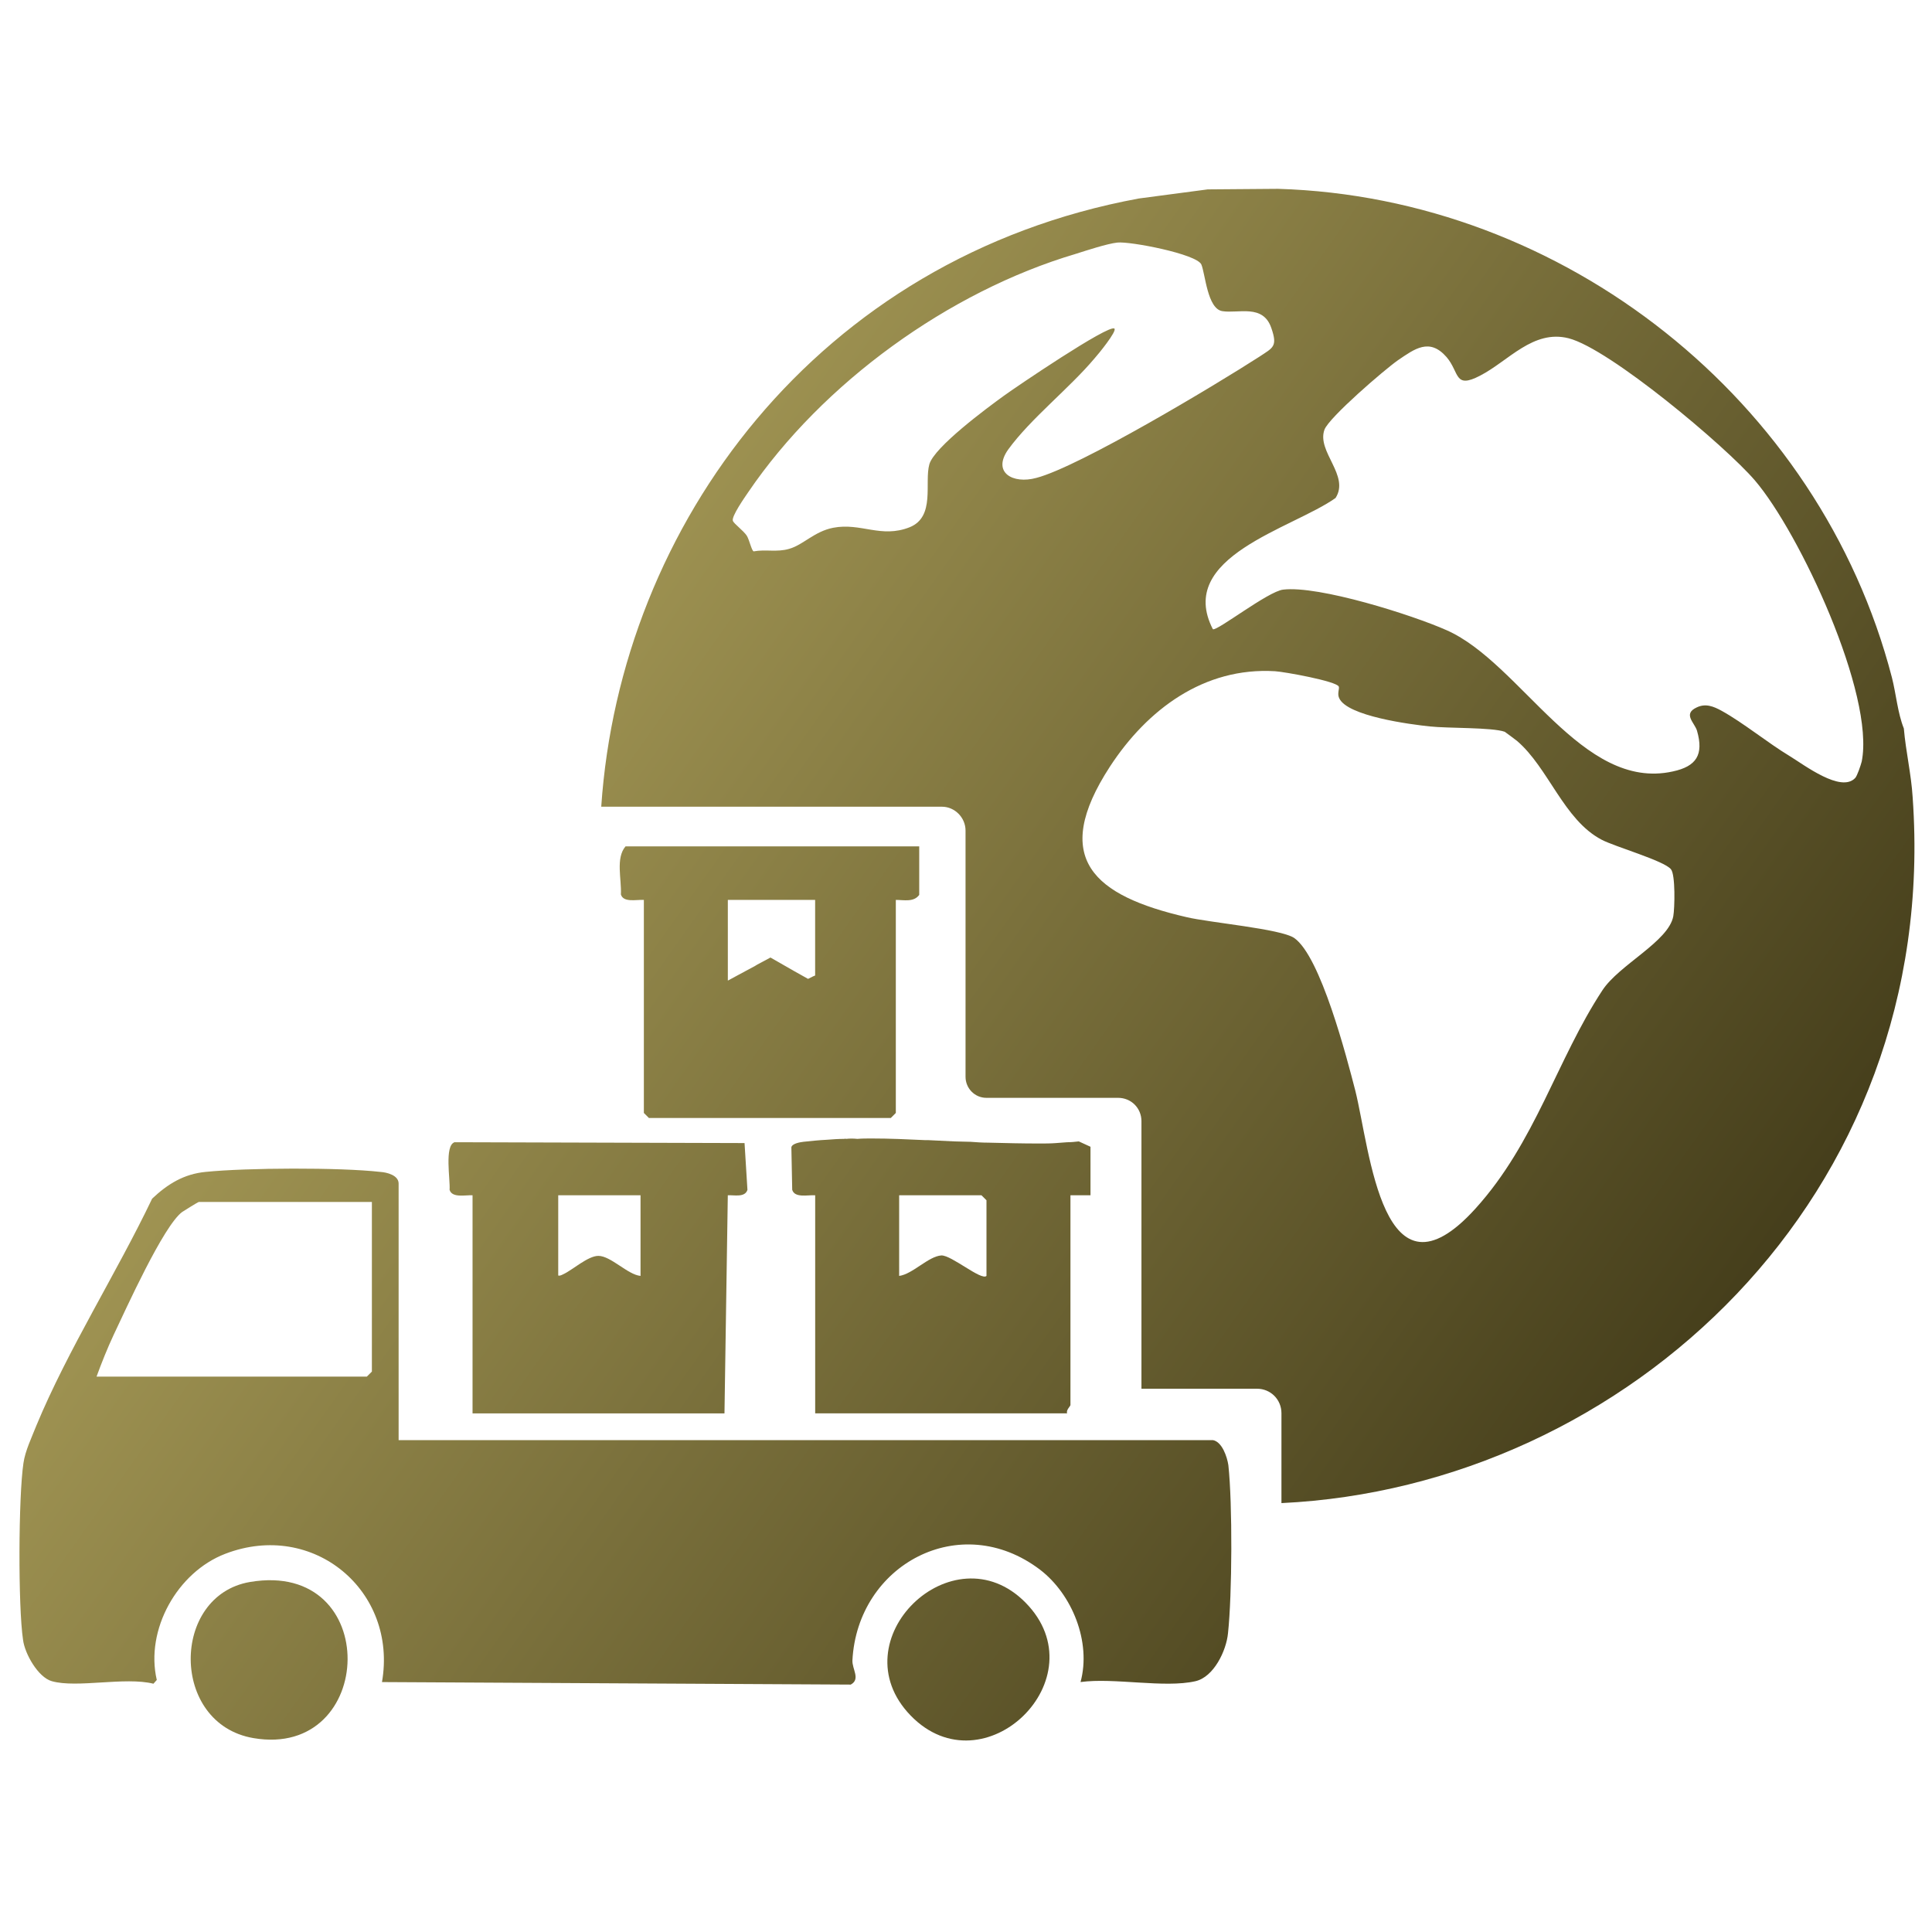
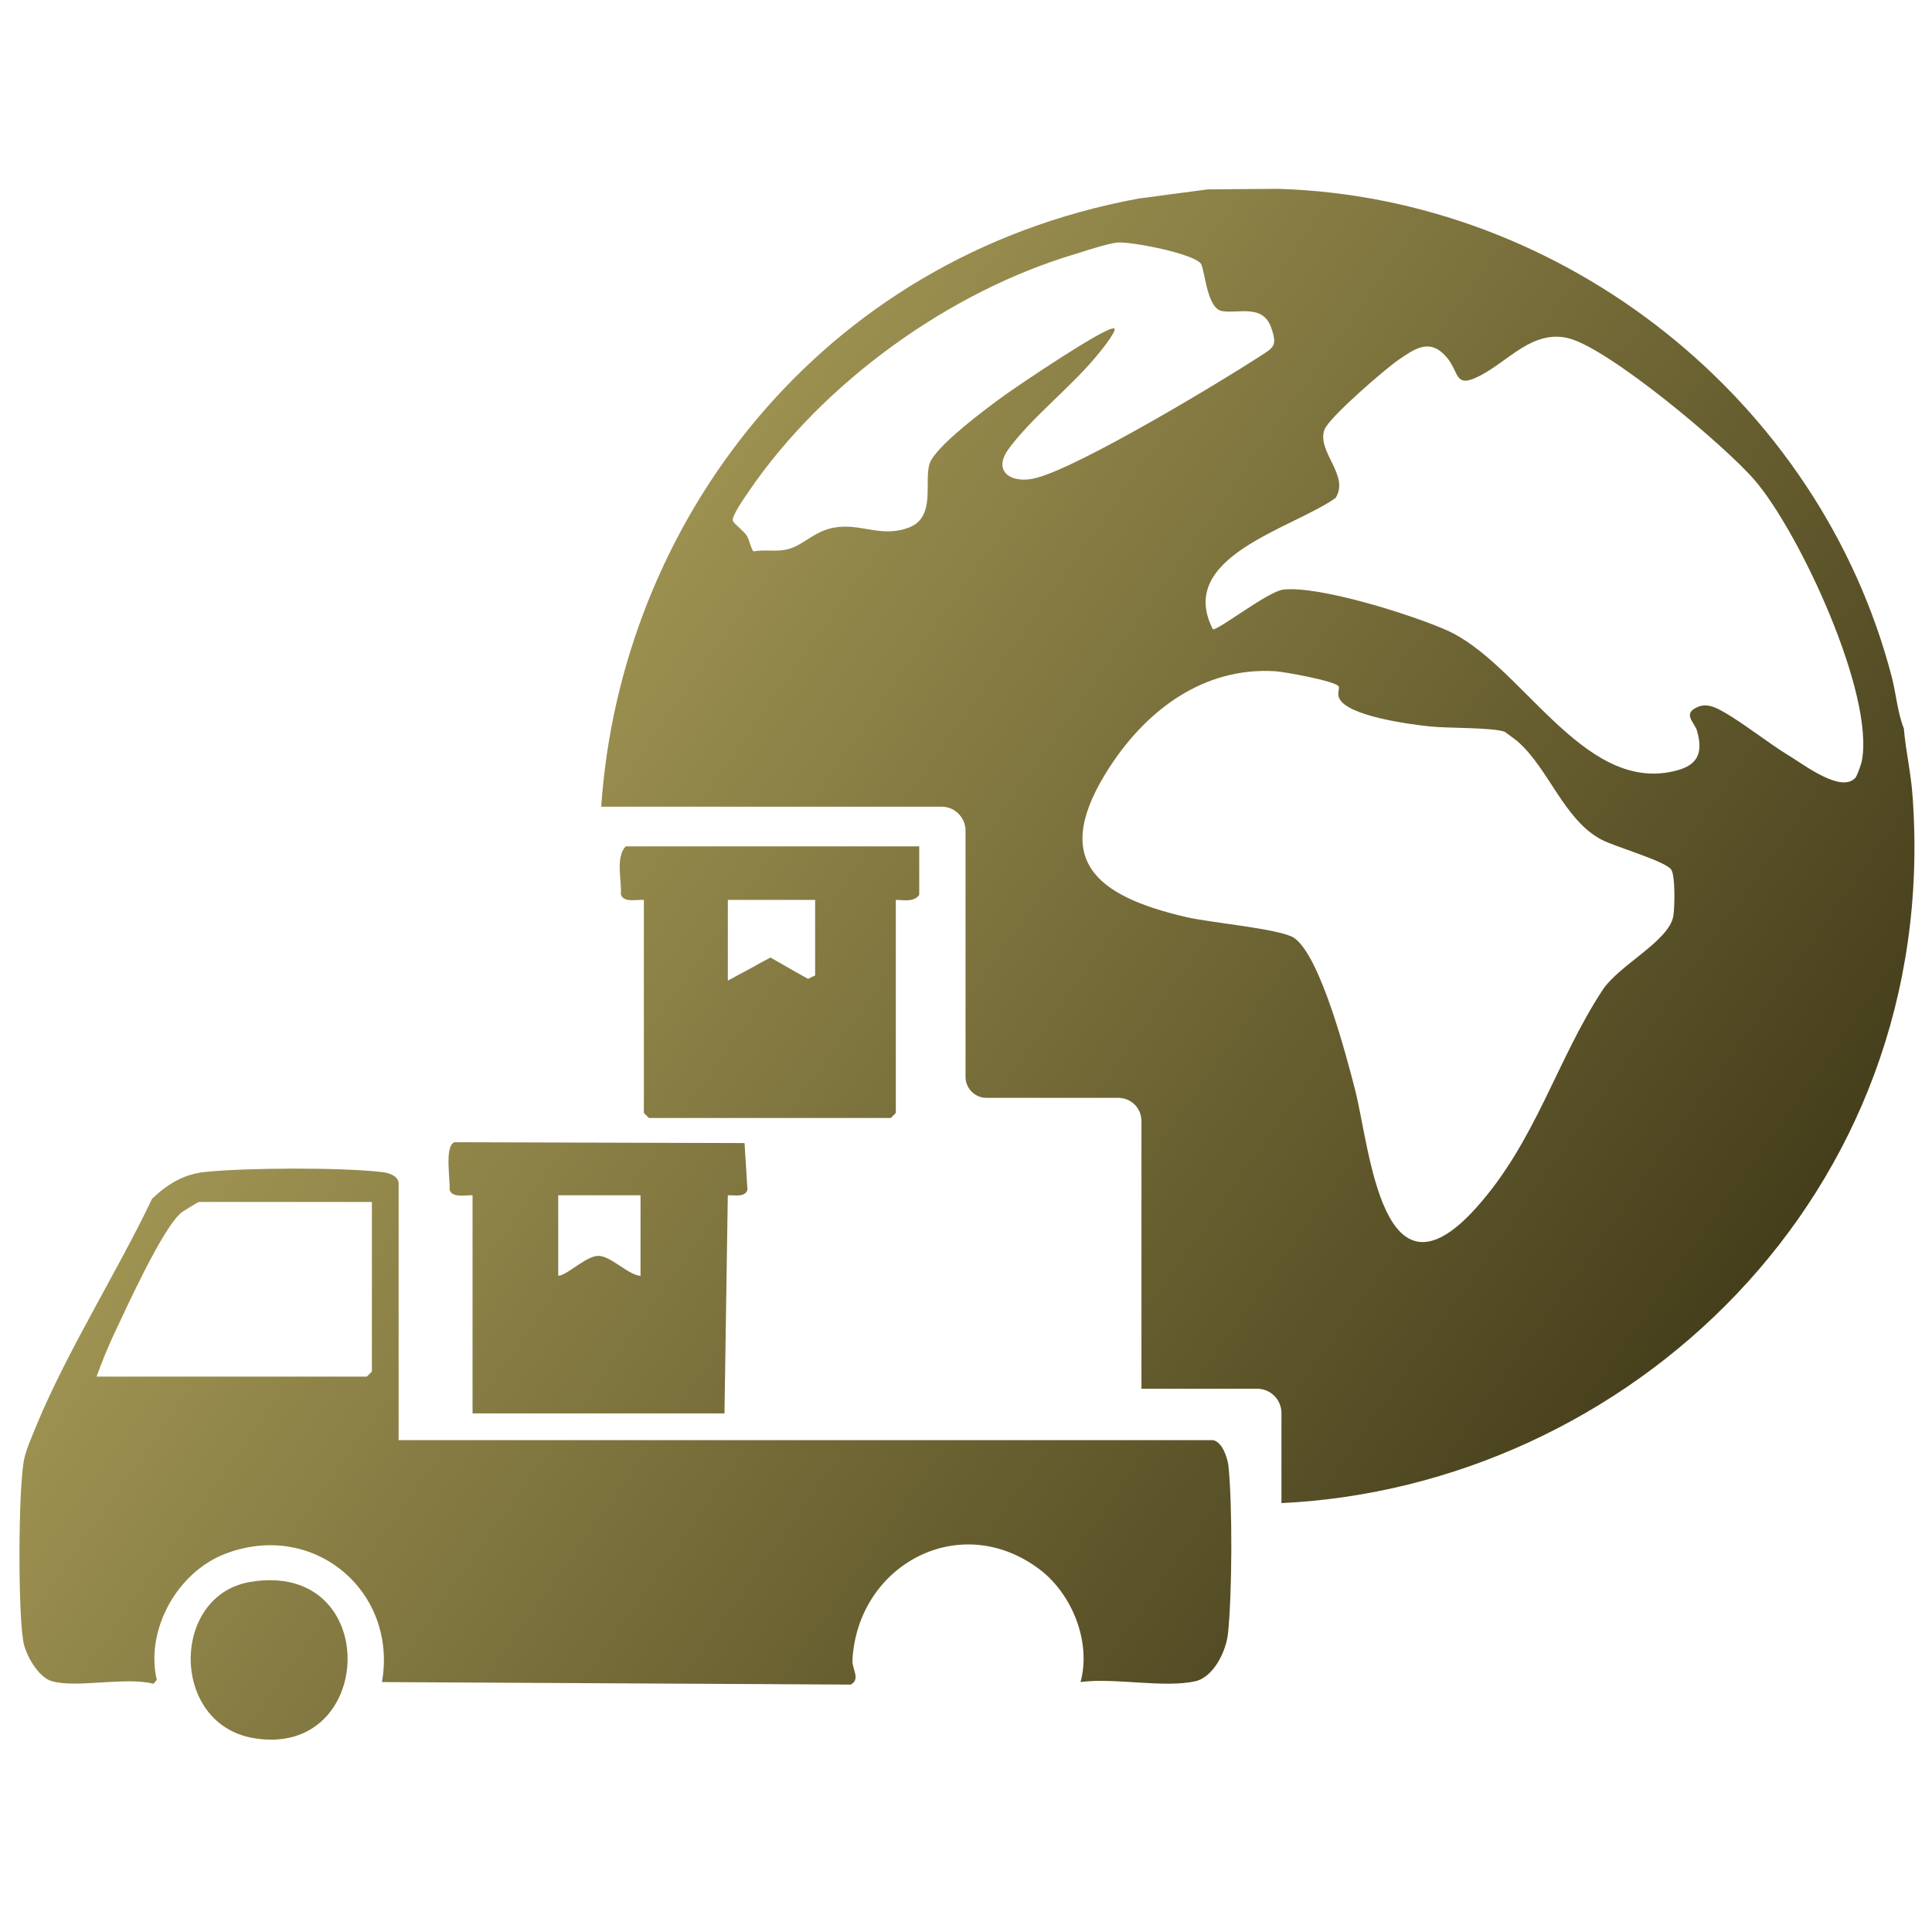
<svg xmlns="http://www.w3.org/2000/svg" version="1.1" id="Layer_1" x="0px" y="0px" viewBox="0 0 80 80" style="enable-background:new 0 0 80 80;" xml:space="preserve">
  <g>
    <linearGradient id="SVGID_1_" gradientUnits="userSpaceOnUse" x1="20.949" y1="72.434" x2="76.058" y2="33.351" gradientTransform="matrix(1 0 0 -1 0 82)">
      <stop offset="0" style="stop-color:#B1A45D" />
      <stop offset="1" style="stop-color:#453E1B" />
    </linearGradient>
    <path style="fill:url(#SVGID_1_);" d="M79.199,33.016c-0.058-0.955-0.284-1.897-0.365-2.852c-0.259-0.648-0.319-1.426-0.494-2.11   C75.359,16.564,64.763,8.173,52.92,7.819l-2.91,0.023l-2.852,0.377c-13.294,2.452-21.472,13.507-22.262,25.185h14.107   c0.53,0,0.978,0.448,0.978,0.99v10.194c0,0.484,0.39,0.871,0.861,0.871h5.456c0.542,0,0.967,0.425,0.967,0.967v11.078h4.784   c0.565,0,1.013,0.448,1.013,1.013v3.723C67.319,61.562,80.377,49.552,79.199,33.016z M41.746,18.615   c0.932-1.284,2.533-2.533,3.584-3.784c0.119-0.129,0.942-1.132,0.813-1.226c-0.248-0.175-4.09,2.429-4.574,2.783   c-0.684,0.494-2.887,2.122-3.087,2.839c-0.213,0.765,0.259,2.168-0.813,2.604c-1.19,0.471-2.016-0.2-3.171,0.023   c-0.778,0.152-1.238,0.707-1.816,0.871c-0.507,0.152-0.978,0.013-1.474,0.106c-0.083-0.023-0.177-0.471-0.284-0.648   c-0.142-0.213-0.53-0.494-0.577-0.613c-0.071-0.177,0.484-0.967,0.636-1.19c3.075-4.526,8.31-8.31,13.553-9.865   c0.448-0.142,1.307-0.425,1.732-0.471c0.519-0.058,3.277,0.471,3.477,0.907c0.165,0.39,0.248,1.839,0.871,1.933   c0.661,0.106,1.684-0.306,2.026,0.696c0.271,0.778,0.071,0.813-0.494,1.19c-1.768,1.142-7.459,4.561-9.239,5.02   C41.946,20.054,41.072,19.57,41.746,18.615z M69.287,37.942c-0.2,1.049-2.239,2.003-2.935,3.064   c-1.897,2.887-2.771,6.294-5.256,9.039c-3.855,4.255-4.361-2.416-4.974-4.878c-0.354-1.368-1.438-5.574-2.535-6.329   c-0.555-0.377-3.513-0.636-4.455-0.861c-3.83-0.884-5.658-2.416-3.171-6.235c1.545-2.368,3.9-4.126,6.836-3.948   c0.39,0.023,2.545,0.413,2.639,0.636c0.035,0.094-0.071,0.284,0.013,0.471c0.319,0.755,2.971,1.097,3.748,1.178   c0.742,0.083,2.593,0.035,3.112,0.223c0.023,0.013,0.448,0.329,0.507,0.377c1.307,1.119,1.933,3.265,3.5,4.09   c0.53,0.284,2.593,0.871,2.875,1.226C69.38,36.223,69.347,37.613,69.287,37.942z M77.09,31.532c-0.035,0.142-0.188,0.6-0.271,0.684   c-0.59,0.625-2.11-0.542-2.71-0.907c-0.919-0.555-1.92-1.378-2.816-1.874c-0.342-0.188-0.671-0.319-1.036-0.142   c-0.59,0.271-0.083,0.636,0.013,0.967c0.284,0.99-0.023,1.474-1.003,1.684c-3.771,0.836-6.281-4.478-9.358-5.845   c-1.426-0.636-5.303-1.862-6.777-1.684c-0.625,0.071-2.746,1.732-2.91,1.639c-1.545-3.006,3.288-4.161,5.08-5.433   c0.6-0.932-0.79-1.92-0.459-2.829c0.188-0.507,2.487-2.487,3.042-2.875c0.694-0.471,1.307-0.942,2.016-0.129   c0.542,0.636,0.306,1.332,1.39,0.765c1.167-0.6,2.193-1.92,3.665-1.545c1.697,0.436,6.494,4.467,7.707,5.881   C74.519,22.057,77.642,28.764,77.09,31.532z" />
    <linearGradient id="SVGID_00000173153593256640413780000015802781484456876178_" gradientUnits="userSpaceOnUse" x1="-3.281" y1="38.27" x2="51.828" y2="-0.814" gradientTransform="matrix(1 0 0 -1 0 82)">
      <stop offset="0" style="stop-color:#B1A45D" />
      <stop offset="1" style="stop-color:#453E1B" />
    </linearGradient>
    <path style="fill:url(#SVGID_00000173153593256640413780000015802781484456876178_);" d="M50.864,60.67   c-0.052-0.346-0.259-0.969-0.64-1.038H16.506V49.01c0-0.346-0.484-0.467-0.761-0.484c-1.678-0.19-5.537-0.173-7.232,0   C7.613,48.612,6.94,49.029,6.3,49.633c-1.47,3.079-3.494,6.262-4.793,9.394c-0.19,0.484-0.467,1.055-0.536,1.557   c-0.208,1.384-0.225,5.933-0.017,7.317c0.069,0.571,0.623,1.557,1.195,1.714c1.038,0.294,3.027-0.19,4.205,0.104l0.138-0.156   C6.008,67.487,7.34,65.1,9.329,64.339c3.65-1.401,7.144,1.541,6.488,5.312l19.411,0.104c0.415-0.225,0.052-0.64,0.069-1.003   c0.208-3.961,4.463-6.262,7.768-3.755c1.332,1.021,2.128,2.994,1.678,4.653c1.384-0.19,3.477,0.259,4.757-0.035   c0.761-0.173,1.28-1.263,1.349-1.989C51.021,66.034,51.037,62.263,50.864,60.67z M15.399,56.794l-0.208,0.208H3.998   c0.208-0.571,0.45-1.176,0.709-1.73c0.502-1.055,2.06-4.515,2.837-5.087c0.104-0.069,0.657-0.415,0.692-0.415h7.163L15.399,56.794z   " />
    <linearGradient id="SVGID_00000018949008881868872990000011688451723411292041_" gradientUnits="userSpaceOnUse" x1="6.644" y1="52.264" x2="61.753" y2="13.181" gradientTransform="matrix(1 0 0 -1 0 82)">
      <stop offset="0" style="stop-color:#B1A45D" />
      <stop offset="1" style="stop-color:#453E1B" />
    </linearGradient>
-     <path style="fill:url(#SVGID_00000018949008881868872990000011688451723411292041_);" d="M44.671,47.263   c-0.156,0.017-0.311,0.035-0.484,0.035c-0.156,0.017-0.311,0.017-0.467,0.035c-0.225,0.017-0.45,0.017-0.692,0.017   c-0.692,0-1.401-0.017-2.11-0.035c-0.242,0-0.484-0.017-0.728-0.035c-0.225,0-0.45-0.017-0.675-0.017   c-0.363-0.017-0.709-0.035-1.074-0.052h-0.121c-0.744-0.035-1.488-0.069-2.231-0.069c-0.19,0-0.398,0-0.588,0.017   c-0.156-0.017-0.329-0.017-0.467,0c-0.035-0.017-0.052,0-0.085,0c-0.225,0-0.467,0.017-0.692,0.035   c-0.346,0.017-0.675,0.052-0.986,0.085c-0.138,0.017-0.467,0.069-0.502,0.225l0.035,1.764c0.104,0.346,0.64,0.208,0.951,0.225   v9.031h10.432c-0.052-0.138,0.138-0.294,0.138-0.346v-8.685h0.83v-2.008L44.671,47.263z M40.847,52.833   c-0.208,0.208-1.453-0.865-1.868-0.848c-0.536,0.035-1.195,0.778-1.747,0.848v-3.34h3.408l0.208,0.208v3.131H40.847z" />
    <linearGradient id="SVGID_00000043440851031186845100000014633098908228675239_" gradientUnits="userSpaceOnUse" x1="10.126" y1="57.174" x2="65.235" y2="18.09" gradientTransform="matrix(1 0 0 -1 0 82)">
      <stop offset="0" style="stop-color:#B1A45D" />
      <stop offset="1" style="stop-color:#453E1B" />
    </linearGradient>
    <path style="fill:url(#SVGID_00000043440851031186845100000014633098908228675239_);" d="M31.904,39.652l-0.555,0.294l-0.085,0.052   l1.315,0.744l0.294-0.138v-0.398L31.904,39.652z M31.904,39.652l-0.555,0.294l-0.085,0.052l1.315,0.744l0.294-0.138v-0.398   L31.904,39.652z M31.904,39.652l-0.555,0.294l-0.085,0.052l1.315,0.744l0.294-0.138v-0.398L31.904,39.652z M25.9,35.049   c-0.415,0.484-0.156,1.368-0.19,1.989c0.104,0.346,0.64,0.208,0.951,0.225v8.822l0.208,0.208h10.017l0.208-0.208v-8.822   c0.329,0,0.744,0.104,0.969-0.208v-2.008H25.9V35.049z M30.138,40.603v-3.34h3.615v3.131l-0.085,0.035l-0.208,0.104l-0.588-0.329   l-0.969-0.555l-0.552,0.296l-0.085,0.052l-0.675,0.363l-0.415,0.225L30.138,40.603z M31.904,39.652l-0.555,0.294l-0.085,0.052   l1.315,0.744l0.294-0.138v-0.398L31.904,39.652z M31.904,39.652l-0.555,0.294l-0.085,0.052l1.315,0.744l0.294-0.138v-0.398   L31.904,39.652z M31.904,39.652l-0.555,0.294l-0.085,0.052l1.315,0.744l0.294-0.138v-0.398L31.904,39.652z" />
    <linearGradient id="SVGID_00000116922654339253428940000016031865985279387539_" gradientUnits="userSpaceOnUse" x1="-0.552" y1="42.117" x2="54.557" y2="3.034" gradientTransform="matrix(1 0 0 -1 0 82)">
      <stop offset="0" style="stop-color:#B1A45D" />
      <stop offset="1" style="stop-color:#453E1B" />
    </linearGradient>
-     <path style="fill:url(#SVGID_00000116922654339253428940000016031865985279387539_);" d="M42.461,66.357   c3.09,3.127-1.72,7.809-4.753,4.68C34.689,67.922,39.457,63.317,42.461,66.357z" />
    <linearGradient id="SVGID_00000080204194306541929990000013969616406939383717_" gradientUnits="userSpaceOnUse" x1="-10.242" y1="28.455" x2="44.867" y2="-10.629" gradientTransform="matrix(1 0 0 -1 0 82)">
      <stop offset="0" style="stop-color:#B1A45D" />
      <stop offset="1" style="stop-color:#453E1B" />
    </linearGradient>
    <path style="fill:url(#SVGID_00000080204194306541929990000013969616406939383717_);" d="M10.354,65.506   c5.491-0.928,5.233,7.338,0.14,6.465C7.04,71.381,7.069,66.063,10.354,65.506z" />
    <linearGradient id="SVGID_00000130625671780610476670000004210707512258079398_" gradientUnits="userSpaceOnUse" x1="1.91" y1="45.588" x2="57.018" y2="6.505" gradientTransform="matrix(1 0 0 -1 0 82)">
      <stop offset="0" style="stop-color:#B1A45D" />
      <stop offset="1" style="stop-color:#453E1B" />
    </linearGradient>
    <path style="fill:url(#SVGID_00000130625671780610476670000004210707512258079398_);" d="M30.83,47.332l-12.006-0.035   c-0.432,0.138-0.173,1.557-0.208,1.972c0.104,0.346,0.657,0.208,0.951,0.225v9.031h10.432l0.138-9.031   c0.259-0.017,0.709,0.104,0.813-0.225L30.83,47.332z M26.523,52.833c-0.536-0.052-1.228-0.83-1.747-0.83   c-0.432,0-1.074,0.588-1.453,0.761c-0.104,0.052-0.156,0.069-0.208,0.052v-3.323h3.408L26.523,52.833z" />
  </g>
</svg>